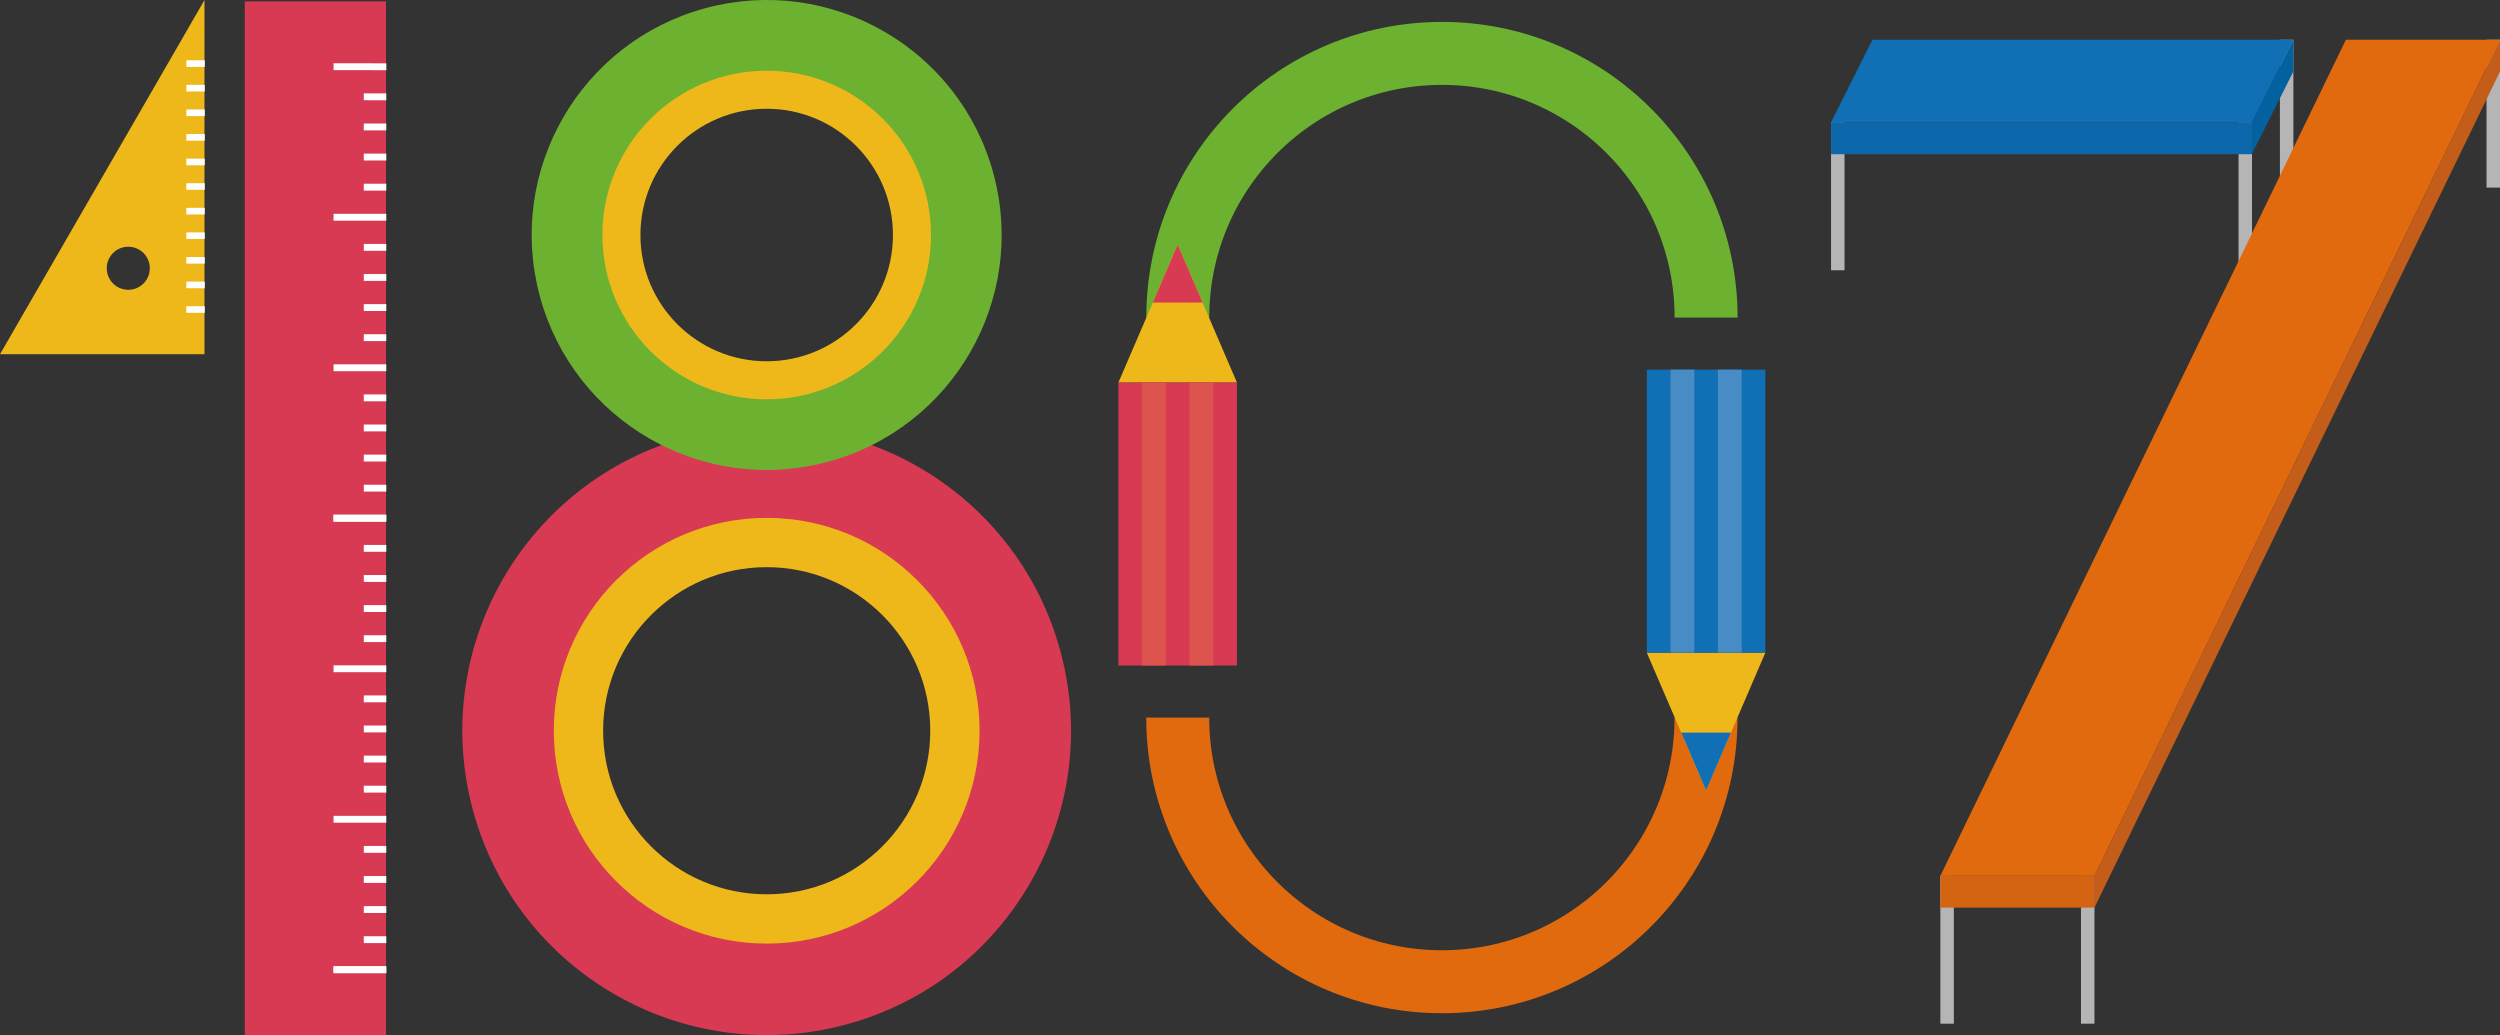
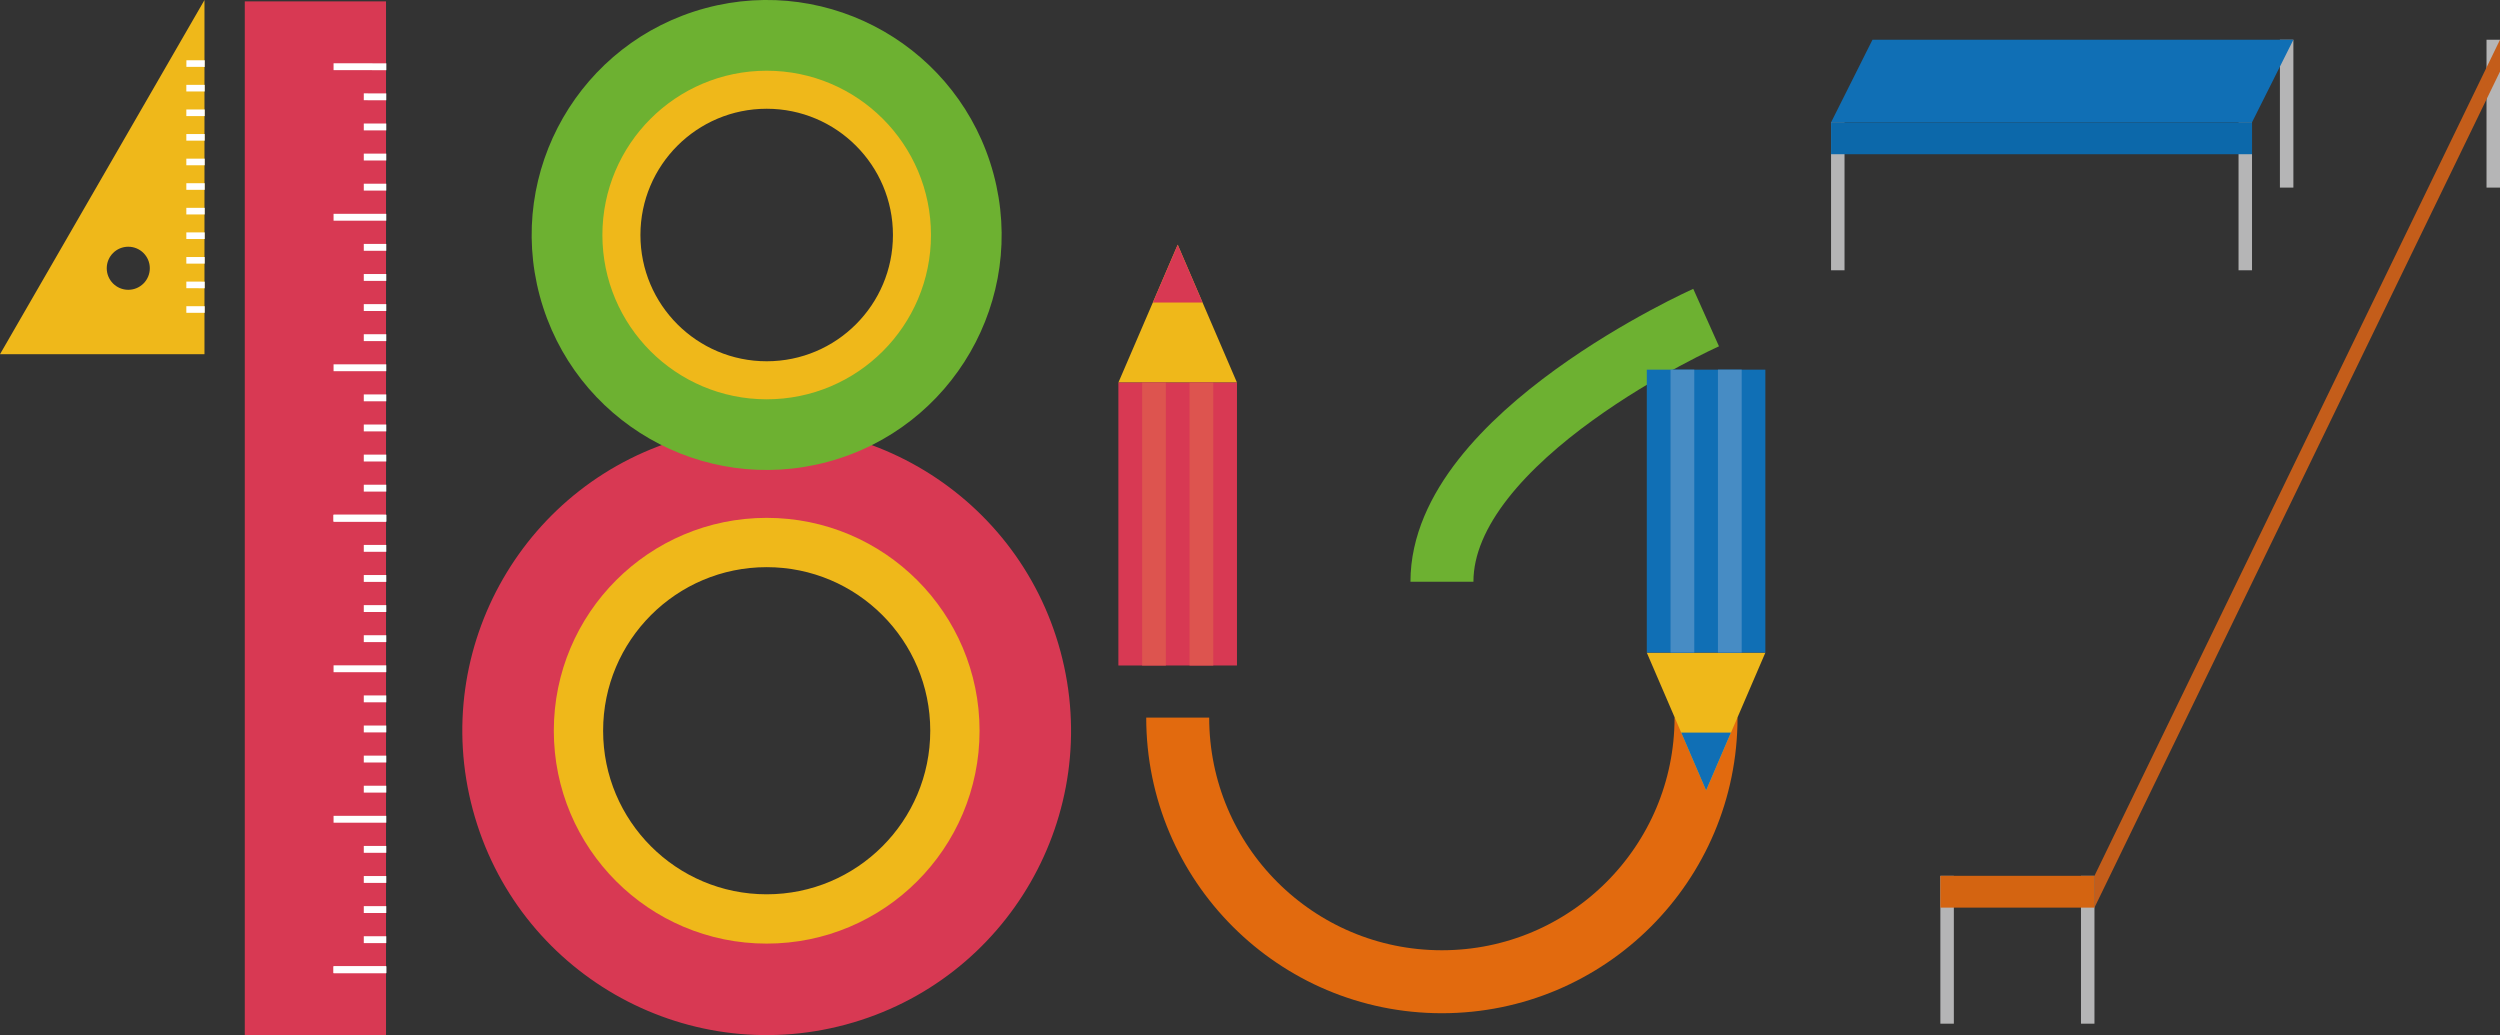
<svg xmlns="http://www.w3.org/2000/svg" id="_レイヤー_2" data-name="レイヤー 2" viewBox="0 0 397 164.38">
  <rect x="0" y="0" width="397" height="164.38" fill="#333333" stroke="none" />
  <defs>
    <style>
      .cls-1 {
        fill: #478cc4;
      }

      .cls-2 {
        stroke-width: 1.09px;
      }

      .cls-2, .cls-3, .cls-4, .cls-5, .cls-6, .cls-7 {
        fill: none;
        stroke-miterlimit: 10;
      }

      .cls-2, .cls-7 {
        stroke: #fff;
      }

      .cls-8 {
        fill: #0c68aa;
      }

      .cls-3 {
        stroke: #6db131;
      }

      .cls-3, .cls-6 {
        stroke-width: 10px;
      }

      .cls-4 {
        stroke-width: 6.04px;
      }

      .cls-4, .cls-5 {
        stroke: #efb81a;
      }

      .cls-9 {
        fill: #d83953;
      }

      .cls-10 {
        fill: #04619f;
      }

      .cls-11 {
        fill: #106fb5;
      }

      .cls-12 {
        fill: #dd544f;
      }

      .cls-13 {
        fill: #efb81a;
      }

      .cls-14 {
        fill: #d46411;
      }

      .cls-5 {
        stroke-width: 7.83px;
      }

      .cls-15 {
        fill: #e26a0e;
      }

      .cls-16 {
        fill: #6db131;
      }

      .cls-17 {
        fill: #c45d1a;
      }

      .cls-18 {
        fill: #b5b5b6;
      }

      .cls-6 {
        stroke: #e26a0e;
      }

      .cls-7 {
        stroke-width: 1.05px;
      }
    </style>
  </defs>
  <g id="_レイヤー_1-2" data-name="レイヤー 1">
    <g>
      <path class="cls-9" d="m168.41,103.47c-6.94-25.77-33.46-41.03-59.23-34.09-25.77,6.94-41.03,33.46-34.09,59.23,6.94,25.77,33.46,41.03,59.23,34.09,25.77-6.94,41.03-33.46,34.09-59.23Zm-75.52,20.35c-4.29-15.94,5.14-32.34,21.08-36.63,15.94-4.29,32.34,5.14,36.63,21.08,4.29,15.94-5.14,32.34-21.08,36.63-15.94,4.29-32.34-5.14-36.63-21.08Z" />
      <circle class="cls-5" cx="121.75" cy="116.04" r="29.89" />
      <path class="cls-16" d="m157.77,27.61c-5.36-19.89-25.83-31.68-45.73-26.32-19.89,5.36-31.68,25.83-26.32,45.73,5.36,19.89,25.83,31.68,45.73,26.32,19.89-5.36,31.68-25.83,26.32-45.73Zm-58.3,15.71c-3.32-12.3,3.97-24.96,16.28-28.28s24.97,3.97,28.28,16.27c3.32,12.3-3.97,24.97-16.28,28.28-12.3,3.31-24.96-3.97-28.28-16.27Z" />
      <circle class="cls-4" cx="121.75" cy="37.32" r="23.07" />
    </g>
-     <path class="cls-3" d="m270.93,50.43c0-23.17-18.78-41.95-41.95-41.95s-41.95,18.78-41.95,41.95" />
+     <path class="cls-3" d="m270.93,50.43s-41.95,18.78-41.95,41.95" />
    <polygon class="cls-13" points="196.43 60.75 177.6 60.75 187.02 38.86 196.43 60.75" />
    <polygon class="cls-9" points="190.97 48.04 183.07 48.04 187.02 38.86 190.97 48.04" />
    <rect class="cls-9" x="177.6" y="60.75" width="18.83" height="44.93" />
    <rect class="cls-12" x="181.37" y="60.75" width="3.77" height="44.93" />
    <rect class="cls-12" x="188.9" y="60.75" width="3.77" height="44.93" />
    <path class="cls-6" d="m187.02,113.95c0,23.17,18.78,41.95,41.95,41.95s41.95-18.78,41.95-41.95" />
    <polygon class="cls-13" points="261.51 103.64 280.34 103.64 270.93 125.52 261.51 103.64" />
    <polygon class="cls-11" points="266.98 116.34 274.87 116.34 270.93 125.52 266.98 116.34" />
    <rect class="cls-11" x="261.51" y="58.7" width="18.83" height="44.93" />
    <rect class="cls-1" x="272.81" y="58.7" width="3.77" height="44.93" />
    <rect class="cls-1" x="265.28" y="58.7" width="3.77" height="44.93" />
    <g>
      <g>
        <rect class="cls-18" x="290.77" y="19.44" width="2.14" height="23.48" />
        <rect class="cls-18" x="355.48" y="19.44" width="2.14" height="23.48" />
        <rect class="cls-18" x="362.05" y="6.31" width="2.14" height="23.48" />
        <polygon class="cls-11" points="357.61 19.44 290.77 19.44 297.35 6.31 364.19 6.31 357.61 19.44" />
        <rect class="cls-8" x="290.77" y="19.44" width="66.85" height="5.05" />
-         <polygon class="cls-10" points="357.62 24.42 364.19 11.34 364.19 6.3 357.62 19.37 357.62 24.42" />
      </g>
      <g>
        <rect class="cls-18" x="308.13" y="139.08" width="2.14" height="23.48" />
        <rect class="cls-18" x="330.46" y="139.08" width="2.14" height="23.48" />
        <rect class="cls-18" x="394.86" y="6.31" width="2.14" height="23.48" />
-         <polygon class="cls-15" points="397 6.31 372.53 6.31 308.13 139.08 332.61 139.08 397 6.31" />
        <rect class="cls-14" x="308.13" y="139.08" width="24.47" height="5.05" />
        <polygon class="cls-17" points="332.6 144.13 397 11.36 397 6.31 332.6 139.08 332.6 144.13" />
      </g>
    </g>
    <g>
      <g>
        <rect class="cls-9" x="38.87" y=".22" width="22.43" height="164.16" />
        <g>
          <line class="cls-2" x1="61.35" y1="10.6" x2="52.97" y2="10.59" />
          <line class="cls-2" x1="61.34" y1="15.38" x2="57.77" y2="15.37" />
          <line class="cls-2" x1="61.34" y1="20.16" x2="57.77" y2="20.16" />
          <line class="cls-2" x1="61.34" y1="24.94" x2="57.77" y2="24.94" />
          <line class="cls-2" x1="61.34" y1="29.72" x2="57.77" y2="29.72" />
          <line class="cls-2" x1="61.34" y1="34.5" x2="52.97" y2="34.5" />
          <line class="cls-2" x1="61.34" y1="39.28" x2="57.77" y2="39.28" />
          <line class="cls-2" x1="61.34" y1="44.06" x2="57.77" y2="44.06" />
          <line class="cls-2" x1="61.34" y1="48.84" x2="57.77" y2="48.84" />
          <line class="cls-2" x1="61.34" y1="53.62" x2="57.77" y2="53.62" />
          <line class="cls-2" x1="61.34" y1="58.4" x2="52.97" y2="58.4" />
          <line class="cls-2" x1="61.34" y1="63.18" x2="57.77" y2="63.18" />
          <line class="cls-2" x1="61.34" y1="67.96" x2="57.77" y2="67.96" />
          <line class="cls-2" x1="61.34" y1="72.74" x2="57.77" y2="72.74" />
          <line class="cls-2" x1="61.34" y1="77.52" x2="57.77" y2="77.52" />
          <line class="cls-2" x1="61.34" y1="82.3" x2="52.97" y2="82.3" />
          <line class="cls-2" x1="61.33" y1="82.28" x2="52.96" y2="82.27" />
        </g>
        <line class="cls-2" x1="61.34" y1="87.08" x2="57.77" y2="87.08" />
        <line class="cls-2" x1="61.34" y1="91.86" x2="57.77" y2="91.86" />
        <line class="cls-2" x1="61.34" y1="96.64" x2="57.77" y2="96.64" />
        <line class="cls-2" x1="61.34" y1="101.42" x2="57.77" y2="101.42" />
        <line class="cls-2" x1="61.34" y1="106.2" x2="52.97" y2="106.2" />
        <line class="cls-2" x1="61.34" y1="110.98" x2="57.77" y2="110.98" />
        <line class="cls-2" x1="61.34" y1="115.76" x2="57.77" y2="115.76" />
        <line class="cls-2" x1="61.34" y1="120.54" x2="57.77" y2="120.54" />
        <line class="cls-2" x1="61.34" y1="125.32" x2="57.77" y2="125.32" />
        <line class="cls-2" x1="61.34" y1="130.1" x2="52.97" y2="130.1" />
        <line class="cls-2" x1="61.34" y1="134.88" x2="57.77" y2="134.88" />
        <line class="cls-2" x1="61.34" y1="139.66" x2="57.77" y2="139.66" />
        <line class="cls-2" x1="61.34" y1="144.44" x2="57.77" y2="144.44" />
        <line class="cls-2" x1="61.34" y1="149.22" x2="57.77" y2="149.22" />
        <line class="cls-2" x1="61.34" y1="154" x2="52.97" y2="154" />
        <line class="cls-2" x1="61.33" y1="153.98" x2="52.96" y2="153.98" />
      </g>
      <g>
        <path class="cls-13" d="m0,56.25h32.47V.01L0,56.25Zm23.79-13.65c0,1.89-1.53,3.42-3.42,3.42s-3.42-1.53-3.42-3.42,1.53-3.42,3.42-3.42,3.42,1.53,3.42,3.42Z" />
        <g>
          <line class="cls-7" x1="32.51" y1="10.1" x2="29.6" y2="10.09" />
          <line class="cls-7" x1="32.51" y1="14" x2="29.59" y2="14" />
          <line class="cls-7" x1="32.51" y1="17.91" x2="29.59" y2="17.91" />
          <line class="cls-7" x1="32.51" y1="21.81" x2="29.59" y2="21.81" />
          <line class="cls-7" x1="32.51" y1="25.72" x2="29.59" y2="25.72" />
          <line class="cls-7" x1="32.51" y1="29.62" x2="29.59" y2="29.62" />
          <line class="cls-7" x1="32.51" y1="33.53" x2="29.59" y2="33.53" />
          <line class="cls-7" x1="32.51" y1="37.43" x2="29.59" y2="37.43" />
          <line class="cls-7" x1="32.51" y1="41.34" x2="29.59" y2="41.34" />
          <line class="cls-7" x1="32.51" y1="45.25" x2="29.59" y2="45.24" />
          <line class="cls-7" x1="32.51" y1="49.15" x2="29.59" y2="49.15" />
        </g>
      </g>
    </g>
  </g>
</svg>